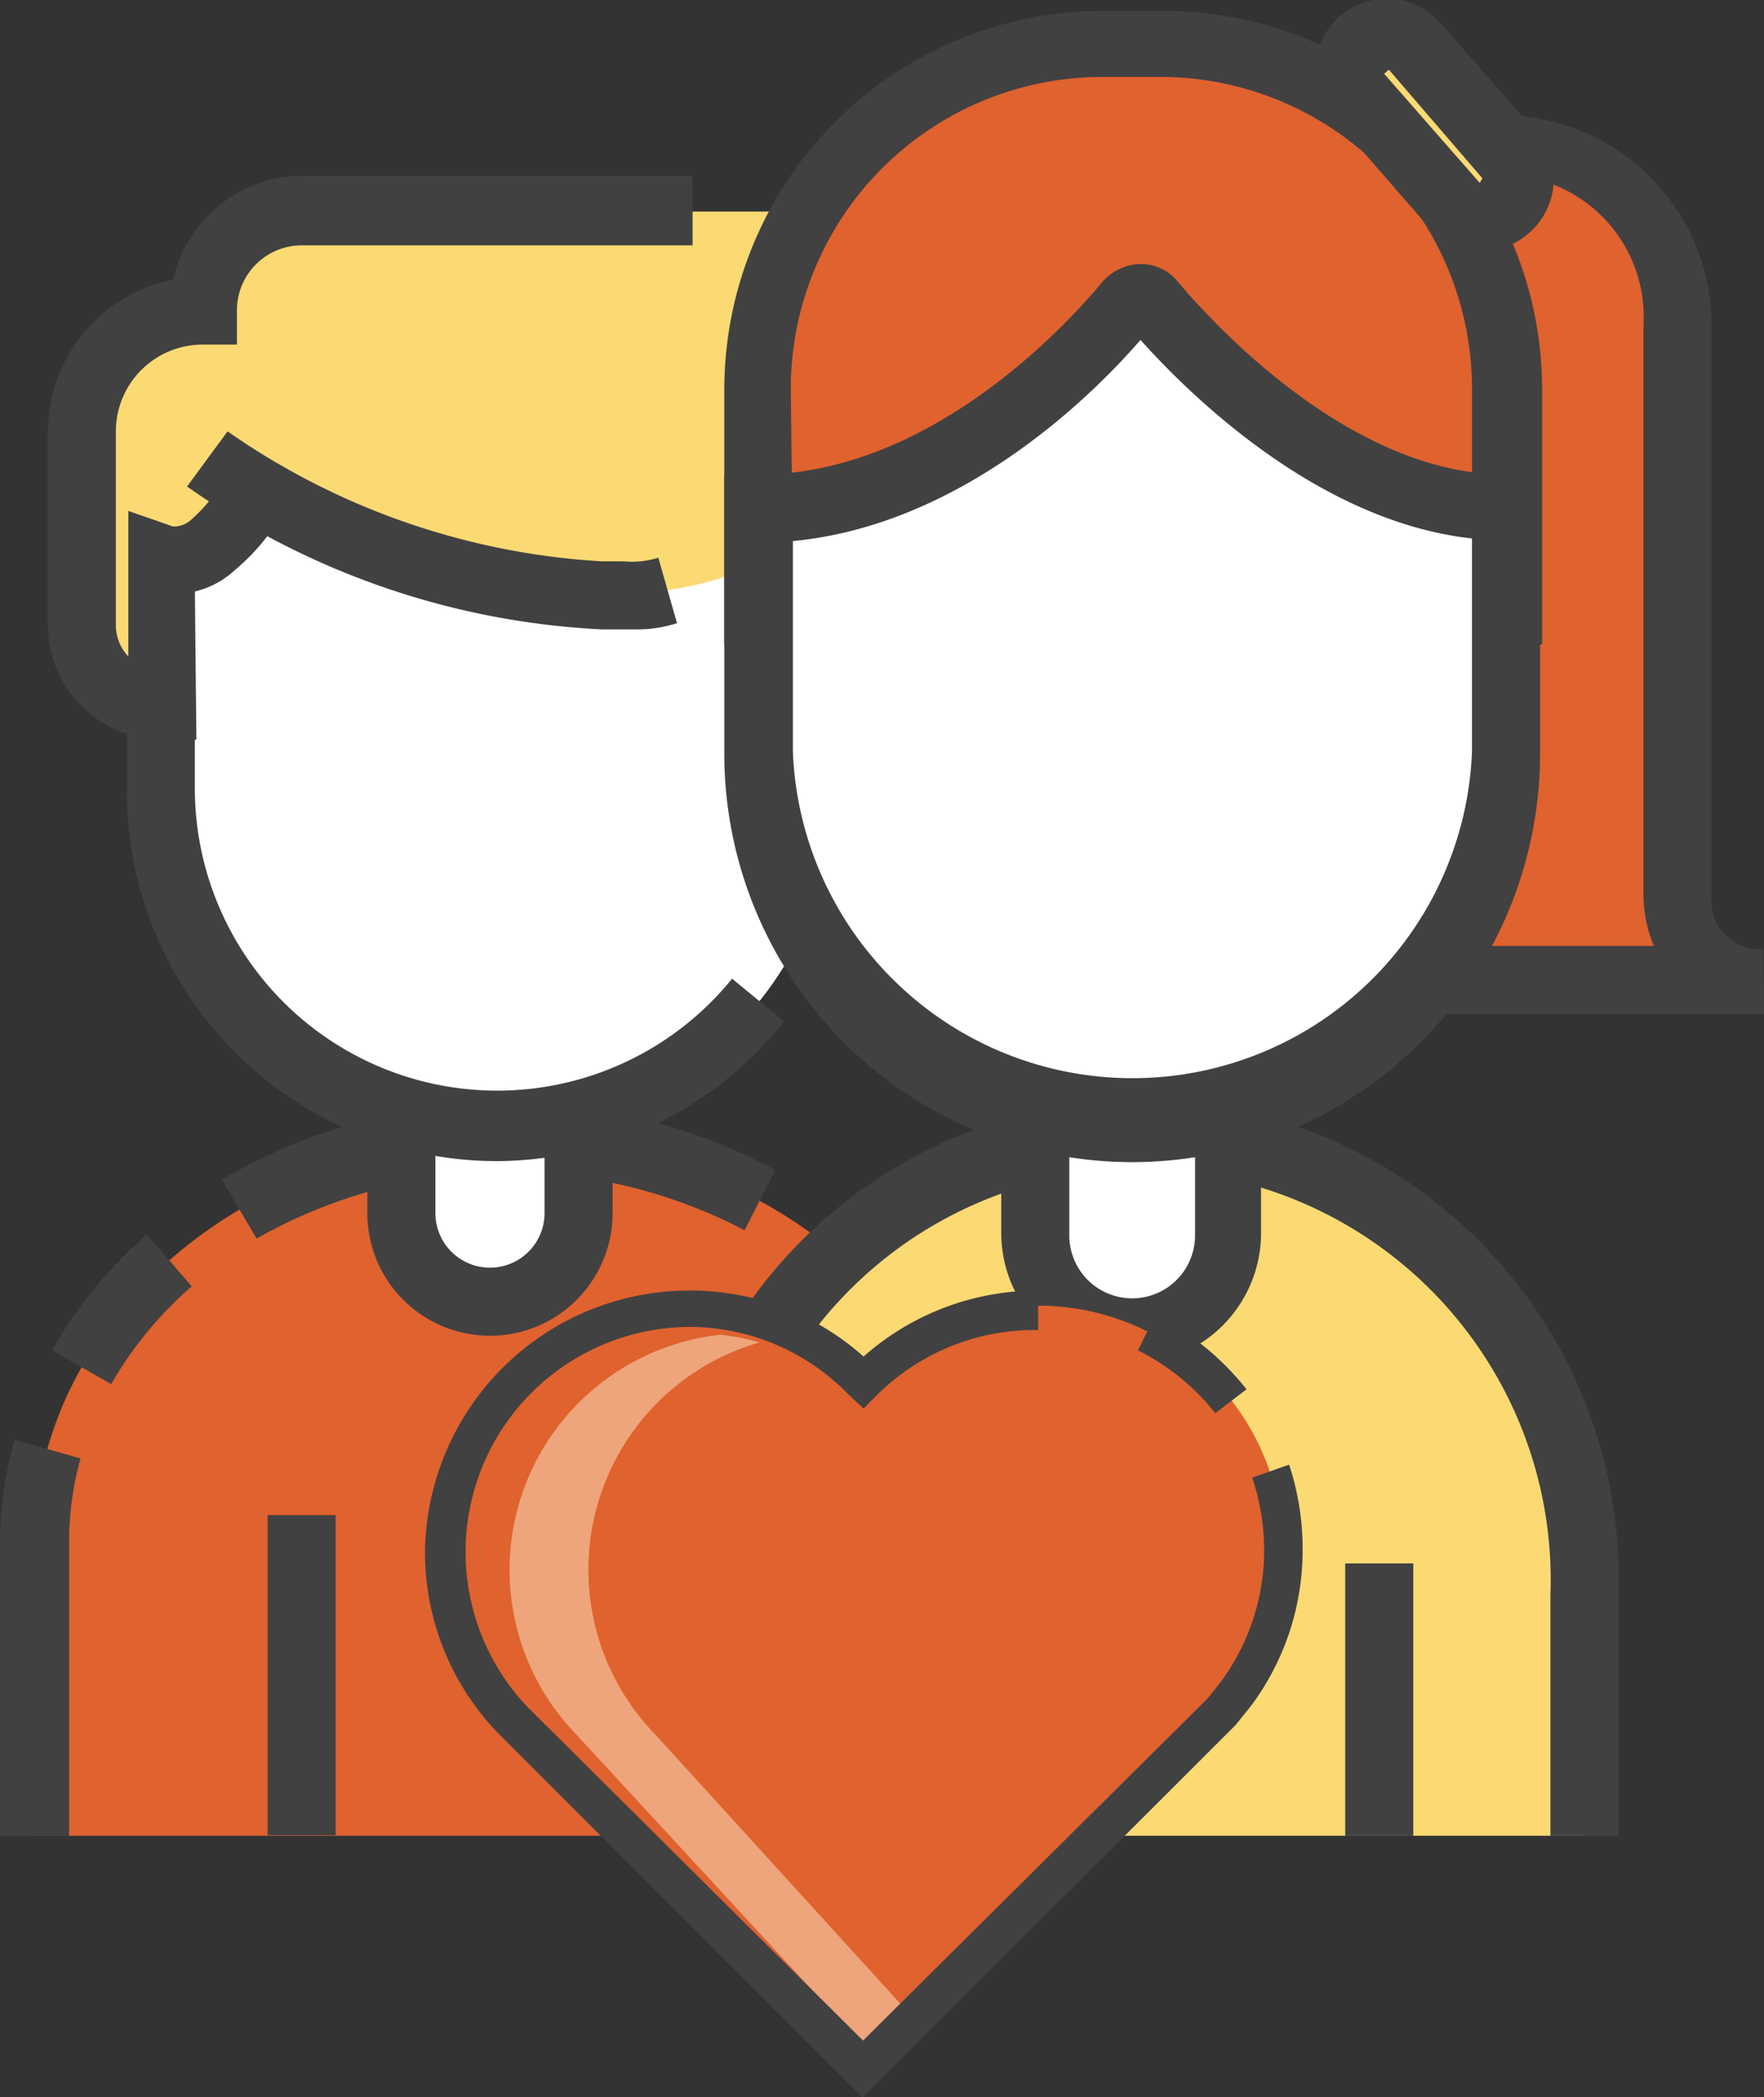
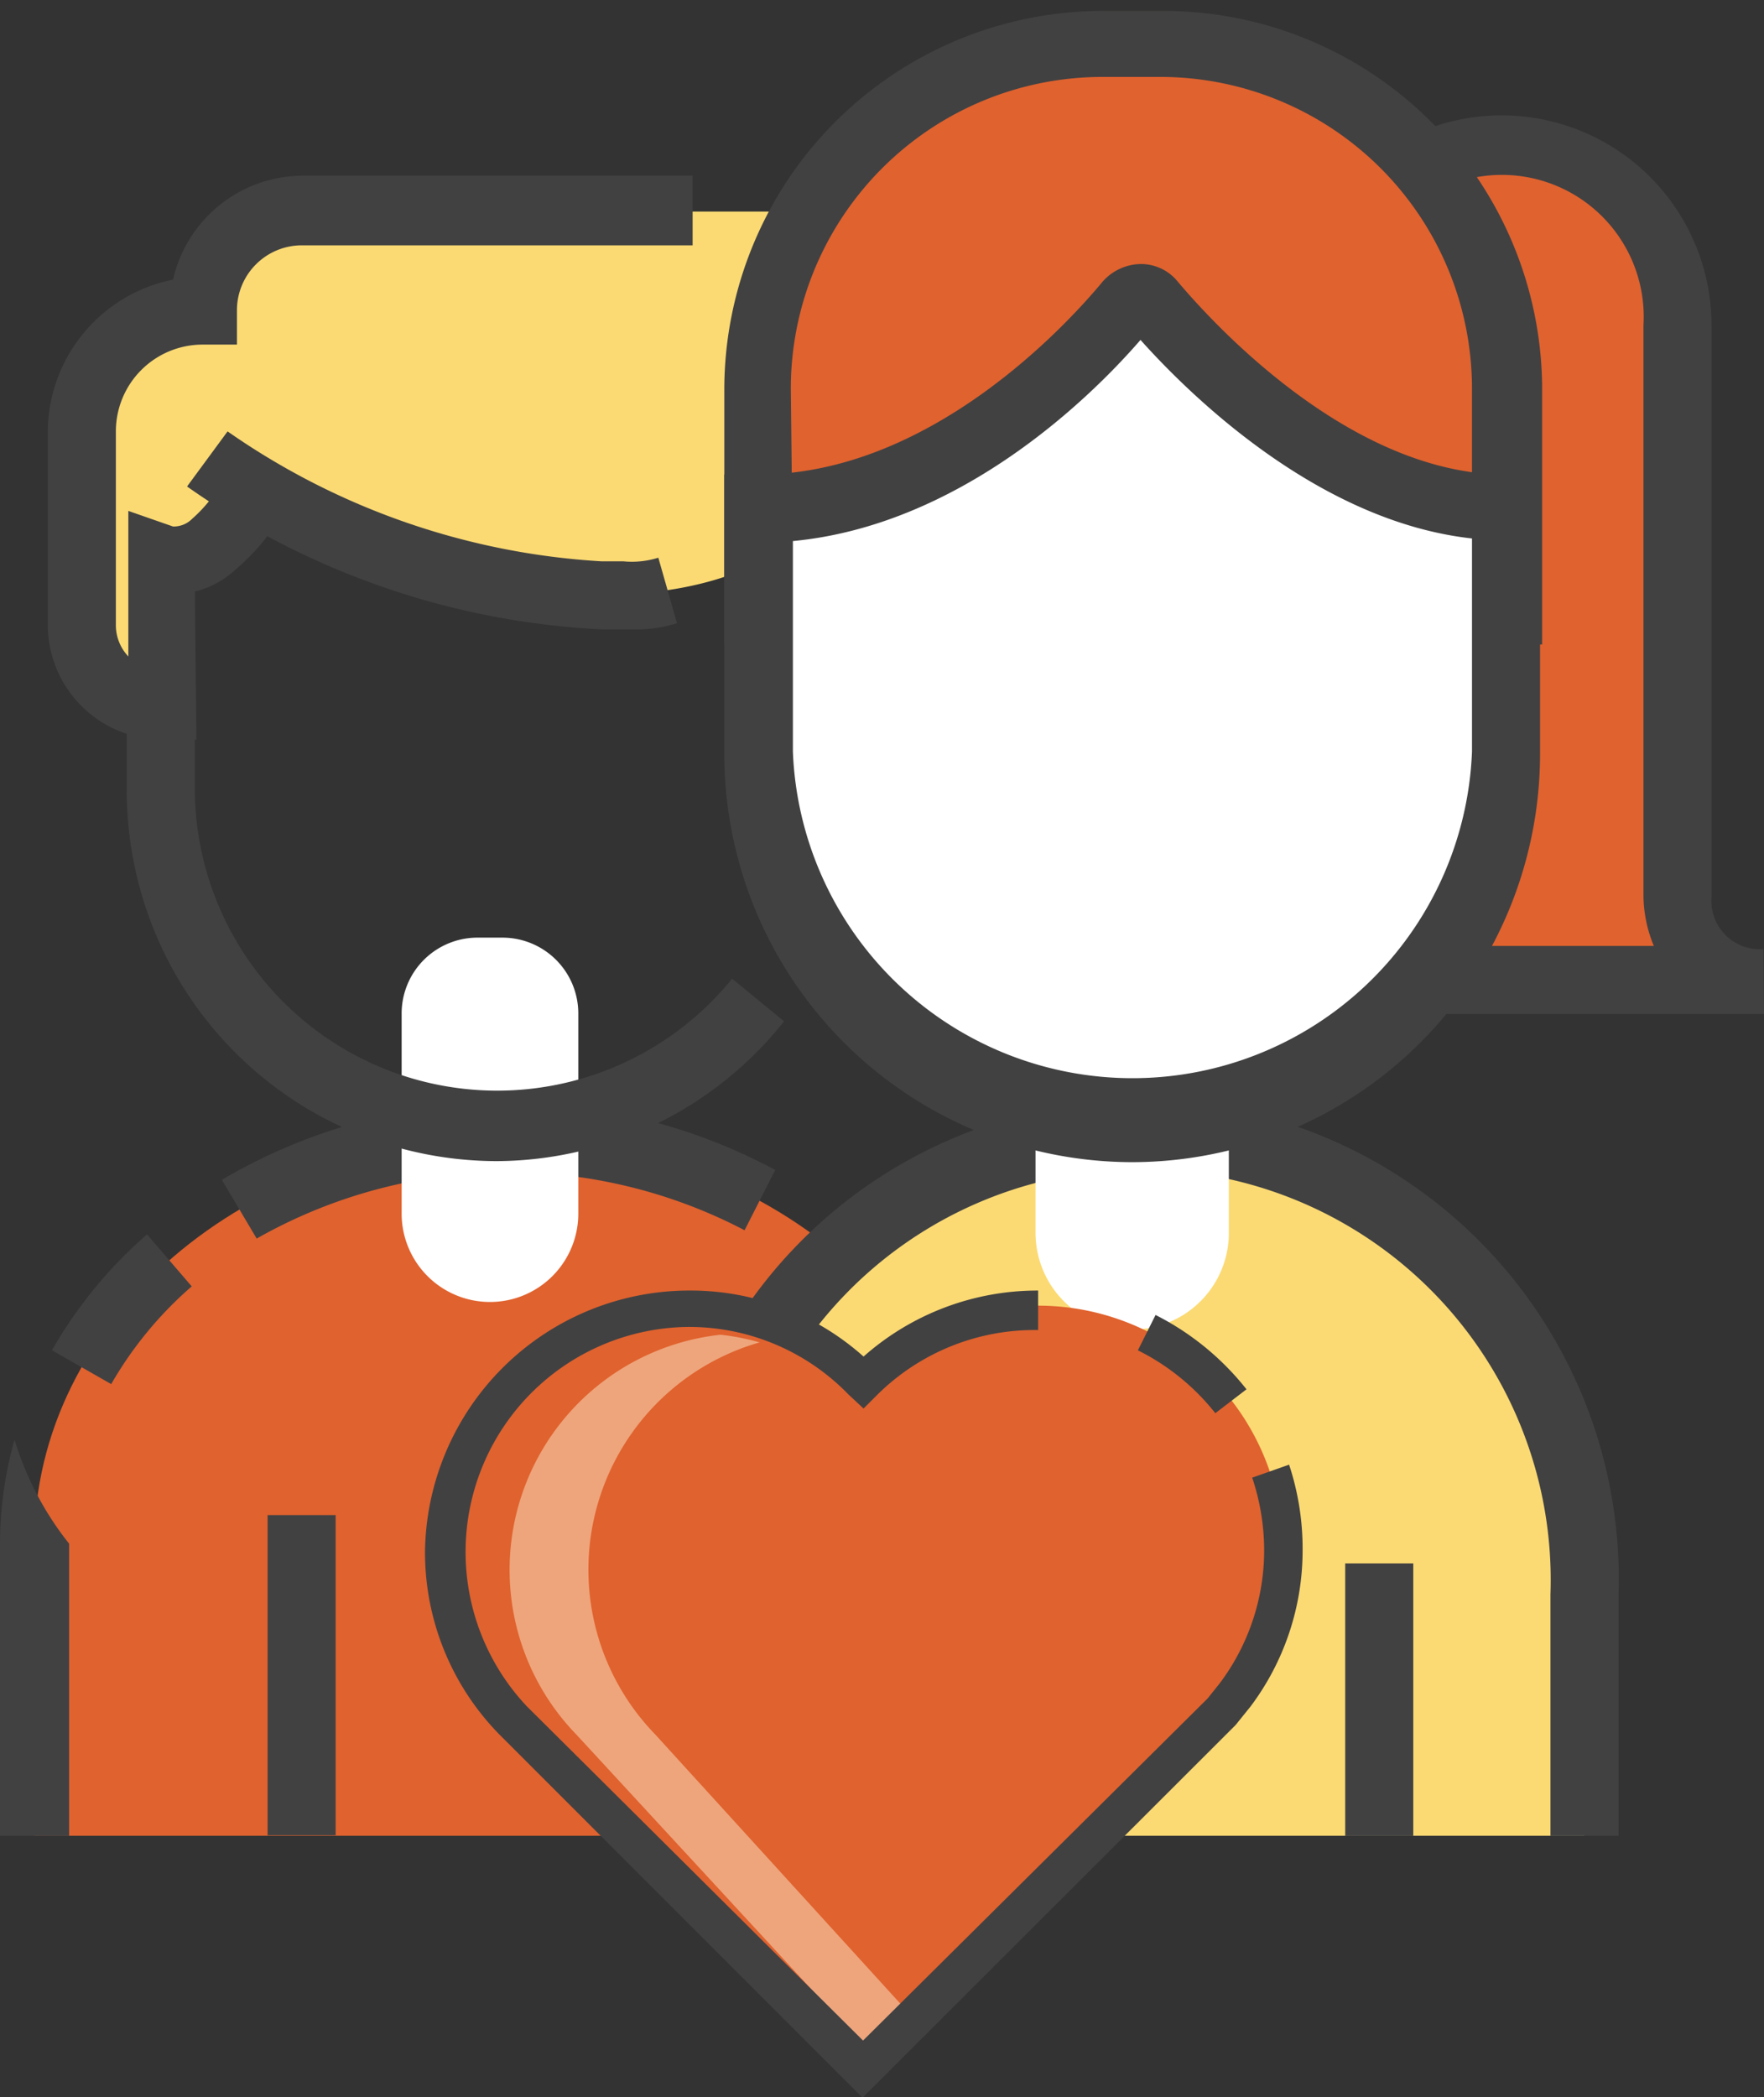
<svg xmlns="http://www.w3.org/2000/svg" id="Layer_1" data-name="Layer 1" width="33.95" height="40.35" viewBox="0 0 33.95 40.35">
  <rect x="0" y="0" width="33.95" height="40.35" fill="#333333" stroke="none" />
  <path d="M22.53,35.49V29.87c0-4.3-4.09-7.81-9.1-7.81h0c-5,0-9.1,3.51-9.1,7.81v5.62Z" transform="translate(-3.67 -0.17)" style="fill:#e0622e" />
-   <path d="M5,35.49H3.67V29.87a7.37,7.37,0,0,1,.28-2l1.27.36A6,6,0,0,0,5,29.87Z" transform="translate(-3.67 -0.17)" style="fill:#414142" />
+   <path d="M5,35.49H3.67V29.87a7.37,7.37,0,0,1,.28-2A6,6,0,0,0,5,29.87Z" transform="translate(-3.67 -0.17)" style="fill:#414142" />
  <path d="M5.81,26.8l-1.14-.65A8.58,8.58,0,0,1,6.5,23.92l.86,1A7.31,7.31,0,0,0,5.81,26.8Z" transform="translate(-3.67 -0.17)" style="fill:#414142" />
  <path d="M8.61,24l-.67-1.13a10.68,10.68,0,0,1,5.49-1.48,10.85,10.85,0,0,1,5.16,1.29L18,23.84A9.81,9.81,0,0,0,8.61,24Z" transform="translate(-3.67 -0.17)" style="fill:#414142" />
  <rect x="5.15" y="29.15" width="1.31" height="6.16" style="fill:#414142" />
  <rect x="13.12" y="29.15" width="1.31" height="6.16" style="fill:#2682c5" />
  <path d="M13.1,25.22h0a1.7,1.7,0,0,1-1.7-1.71V19.68a1.46,1.46,0,0,1,1.46-1.47h.48a1.46,1.46,0,0,1,1.46,1.47v3.83A1.7,1.7,0,0,1,13.1,25.22Z" transform="translate(-3.67 -0.17)" style="fill:#fff" />
-   <path d="M13.1,25.87a2.36,2.36,0,0,1-2.36-2.36V19.68a2.12,2.12,0,0,1,2.12-2.12h.48a2.12,2.12,0,0,1,2.12,2.12v3.83A2.36,2.36,0,0,1,13.1,25.87Zm-.24-7a.81.81,0,0,0-.81.81v3.83a1.05,1.05,0,1,0,2.1,0V19.68a.81.81,0,0,0-.81-.81Z" transform="translate(-3.67 -0.17)" style="fill:#414142" />
-   <path d="M13.24,21.86h0a6.5,6.5,0,0,1-6.47-6.48V11c0-3.56,2.91-3.48,6.47-3.48h0c3.56,0,6.48-.08,6.48,3.48v4.39A6.5,6.5,0,0,1,13.24,21.86Z" transform="translate(-3.67 -0.17)" style="fill:#fff" />
  <path d="M13.24,22.51a7.13,7.13,0,0,1-7.13-7.13V11H7.42v4.39A5.82,5.82,0,0,0,17.76,19l1,.82A7.1,7.1,0,0,1,13.24,22.51Z" transform="translate(-3.67 -0.17)" style="fill:#414142" />
  <path d="M6.8,13.75h0A1.55,1.55,0,0,1,5.25,12.2V8.47A2.32,2.32,0,0,1,7.57,6.14h0a1.9,1.9,0,0,1,1.91-1.9H18.9a2.3,2.3,0,0,1,2.3,2.3v5.6a1.43,1.43,0,0,1-1.52,1.44h0V9.88s-1.07,1.74-4.41,1.73a11.83,11.83,0,0,1-6.68-2,3.46,3.46,0,0,1-.79,1,1.09,1.09,0,0,1-1,.28Z" transform="translate(-3.67 -0.17)" style="fill:#fbda73" />
  <path d="M7.45,14.4H6.8a2.21,2.21,0,0,1-2.21-2.2V8.47A3,3,0,0,1,7,5.55a2.57,2.57,0,0,1,2.5-2H17V4.89H9.48A1.25,1.25,0,0,0,8.23,6.14V6.8H7.57A1.67,1.67,0,0,0,5.9,8.47V12.2a.87.87,0,0,0,.24.6V10L7,10.3H7a.5.5,0,0,0,.37-.15A2.77,2.77,0,0,0,8,9.34l1.2.54a4.11,4.11,0,0,1-1,1.25,1.72,1.72,0,0,1-.78.42Z" transform="translate(-3.67 -0.17)" style="fill:#414142" />
  <path d="M15.89,12.28h-.62a15.13,15.13,0,0,1-8-2.75l.78-1.06a14,14,0,0,0,7.2,2.5h.42a1.69,1.69,0,0,0,.67-.07l.36,1.26A2.55,2.55,0,0,1,15.89,12.28Z" transform="translate(-3.67 -0.17)" style="fill:#414142" />
  <path d="M37.62,19H29.19V6.43A3.39,3.39,0,0,1,32.57,3h0A3.39,3.39,0,0,1,36,6.43v11A1.58,1.58,0,0,0,37.62,19Z" transform="translate(-3.67 -0.17)" style="fill:#e0622e" />
  <path d="M37.62,19.68H28.53V6.43a4,4,0,0,1,8.08,0v11a.93.93,0,0,0,1,1Zm-7.77-1.31H35.5a2.57,2.57,0,0,1-.2-1V6.43a2.73,2.73,0,1,0-5.45,0Z" transform="translate(-3.67 -0.17)" style="fill:#414142" />
  <path d="M32.69,11.91V7.65A6.63,6.63,0,0,0,26.07,1H24.89a6.63,6.63,0,0,0-6.62,6.61v4.26Z" transform="translate(-3.67 -0.17)" style="fill:#e0622e" />
  <path d="M33.35,12.57H17.61V7.65A7.29,7.29,0,0,1,24.89.38h1.18a7.29,7.29,0,0,1,7.28,7.27ZM18.93,11.25H32V7.65a6,6,0,0,0-6-6H24.89a6,6,0,0,0-6,6Z" transform="translate(-3.67 -0.17)" style="fill:#414142" />
  <path d="M34.16,35.49V30.85a8.57,8.57,0,0,0-8.55-8.55h0a8.57,8.57,0,0,0-8.55,8.55v4.64Z" transform="translate(-3.67 -0.17)" style="fill:#fbda73" />
  <path d="M34.82,35.49H33.51V30.85a7.9,7.9,0,1,0-15.79,0v4.64H16.41V30.85a9.21,9.21,0,1,1,18.41,0Z" transform="translate(-3.67 -0.17)" style="fill:#414142" />
  <rect x="17.17" y="30.08" width="1.31" height="5.24" style="fill:#414142" />
  <rect x="25.89" y="30.08" width="1.31" height="5.24" style="fill:#414142" />
  <path d="M25.46,25.75h0a1.86,1.86,0,0,1-1.86-1.86V20a1.86,1.86,0,0,1,1.86-1.86h0A1.86,1.86,0,0,1,27.32,20v3.94A1.86,1.86,0,0,1,25.46,25.75Z" transform="translate(-3.67 -0.17)" style="fill:#fff" />
-   <path d="M25.46,26.41a2.52,2.52,0,0,1-2.52-2.52V20a2.52,2.52,0,1,1,5,0v3.94A2.52,2.52,0,0,1,25.46,26.41Zm0-7.67A1.21,1.21,0,0,0,24.25,20v3.94a1.21,1.21,0,0,0,2.42,0V20A1.21,1.21,0,0,0,25.46,18.74Z" transform="translate(-3.67 -0.17)" style="fill:#414142" />
  <path d="M32.65,10v4.72a7.21,7.21,0,0,1-7.19,7.19h0a7.22,7.22,0,0,1-7.19-7.19V10c3.56,0,6.35-3,7.13-4a.27.27,0,0,1,.43,0C26.62,6.94,29.42,10,32.65,10Z" transform="translate(-3.67 -0.17)" style="fill:#fff" />
  <path d="M25.46,22.53a7.86,7.86,0,0,1-7.85-7.85V9.3h.66c3.27,0,5.9-2.84,6.62-3.71a1,1,0,0,1,.72-.34.91.91,0,0,1,.72.33c.74.88,3.37,3.72,6.32,3.72h.66v5.38A7.86,7.86,0,0,1,25.46,22.53Zm-6.53-12v4.1a6.54,6.54,0,0,0,13.07,0v-4.1c-2.91-.32-5.36-2.68-6.38-3.82C24.59,7.9,22.1,10.28,18.93,10.58Z" transform="translate(-3.67 -0.17)" style="fill:#414142" />
-   <path d="M31.66,4.12,29.82,2a.71.71,0,0,1,.07-1h0a.72.72,0,0,1,1,.06l1.84,2.1a.71.71,0,0,1-.07,1h0A.72.72,0,0,1,31.66,4.12Z" transform="translate(-3.67 -0.17)" style="fill:#fbda73" />
-   <path d="M32.2,5h-.1a1.38,1.38,0,0,1-.94-.47l-1.83-2.1a1.34,1.34,0,0,1-.34-1,1.34,1.34,0,0,1,.47-.95,1.38,1.38,0,0,1,1.93.13l1.84,2.1a1.4,1.4,0,0,1,.34,1,1.38,1.38,0,0,1-.47.94A1.36,1.36,0,0,1,32.2,5ZM30.31,1.59l1.84,2.1h0l.05-.09L30.4,1.51Z" transform="translate(-3.67 -0.17)" style="fill:#414142" />
  <path d="M28.36,30a4.71,4.71,0,0,0-8.07-3.3,4.71,4.71,0,0,0-6.75,6.56L20.28,40l6.9-6.85.27-.33A4.7,4.7,0,0,0,28.36,30Z" transform="translate(-3.67 -0.17)" style="fill:#e0622e" />
  <path d="M18.3,26a4.65,4.65,0,0,0-.76-.15,4.55,4.55,0,0,0-2.78,7.69l5.76,6.24.76-.75-5-5.49a4.55,4.55,0,0,1,2-7.54Z" transform="translate(-3.67 -0.17)" style="fill:#eea57c" />
  <path d="M27.06,27.36a4.4,4.4,0,0,0-1.49-1.21l.34-.68a5.25,5.25,0,0,1,1.75,1.43Z" transform="translate(-3.67 -0.17)" style="fill:#414142" />
  <path d="M20.27,40.53l-7-7A5,5,0,0,1,11.85,30,5.09,5.09,0,0,1,16.93,25a5,5,0,0,1,3.36,1.27A5.05,5.05,0,0,1,23.65,25v.76A4.3,4.3,0,0,0,20.56,27l-.27.27L20,27a4.27,4.27,0,0,0-3.09-1.3A4.33,4.33,0,0,0,13.81,33l6.47,6.43,6.63-6.58.24-.3A4.26,4.26,0,0,0,28,30a4.42,4.42,0,0,0-.23-1.4l.71-.25A5.14,5.14,0,0,1,28.74,30a5,5,0,0,1-1,3l-.29.36Z" transform="translate(-3.67 -0.17)" style="fill:#414142" />
</svg>